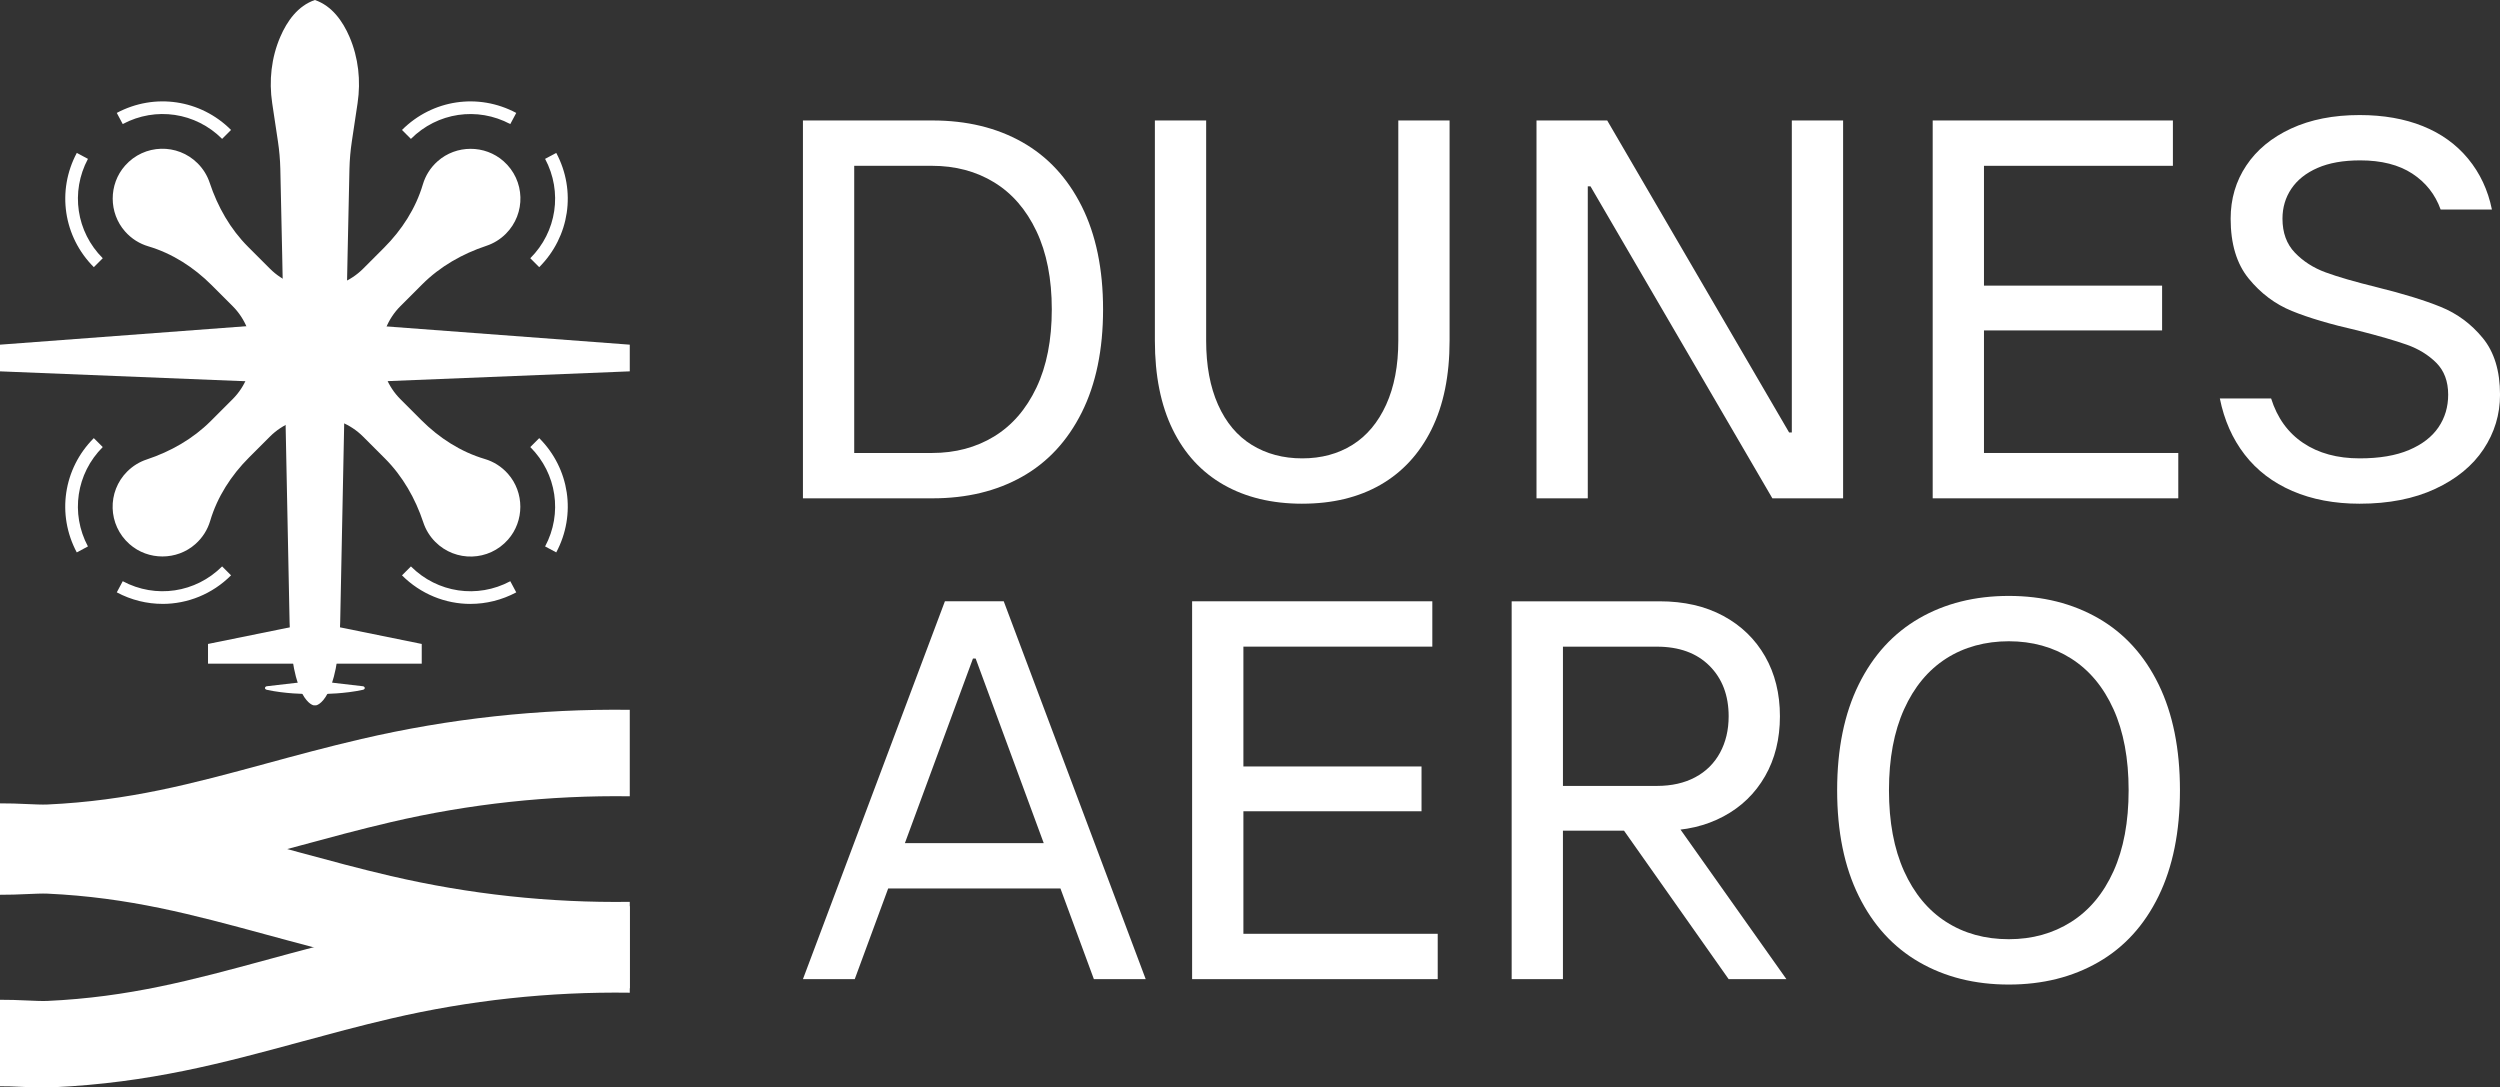
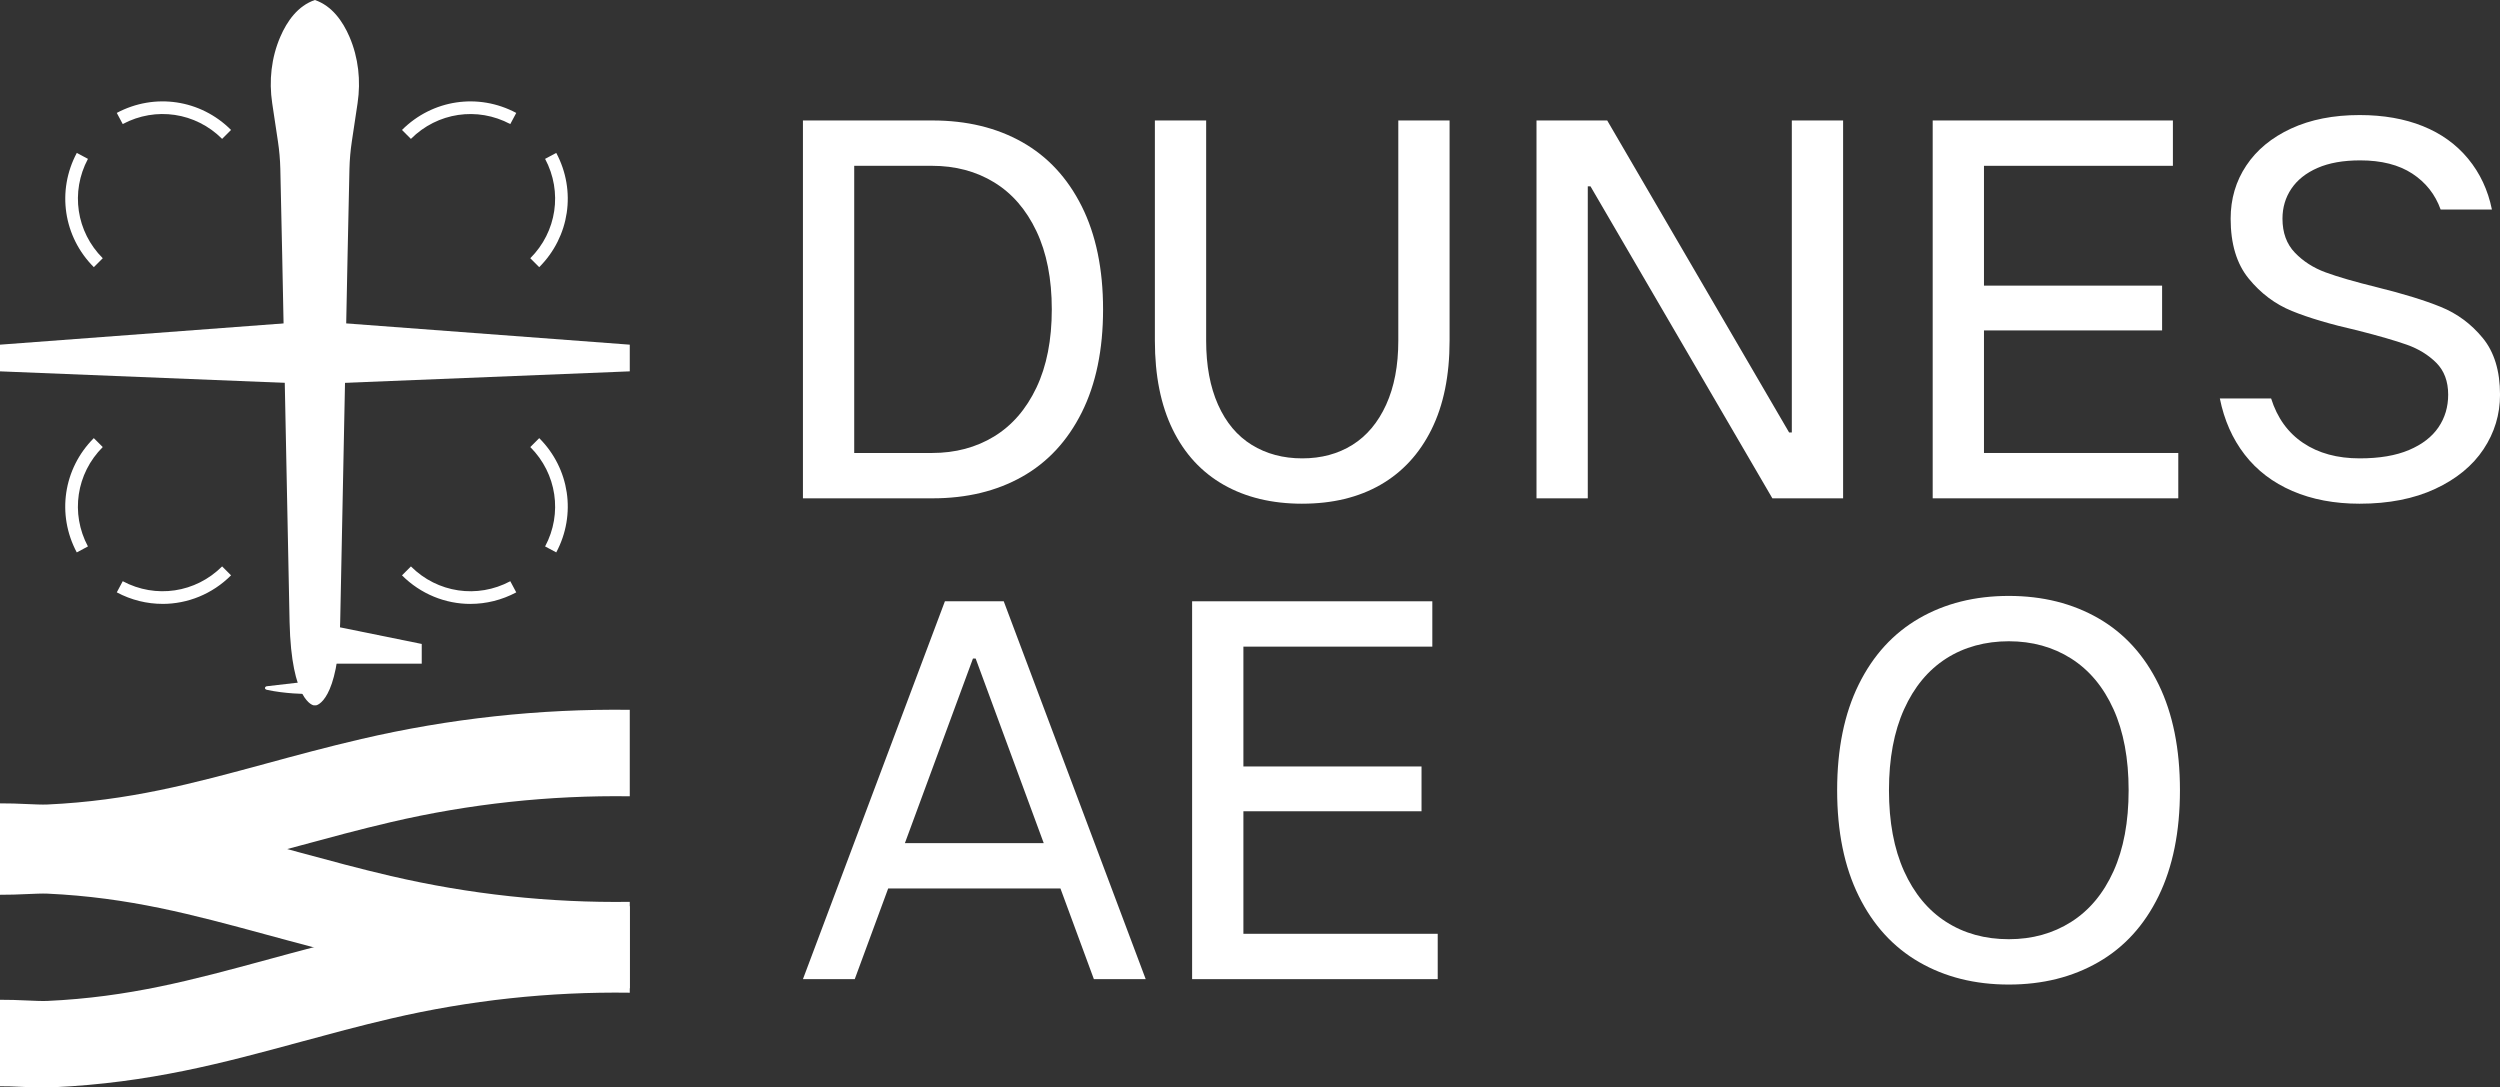
<svg xmlns="http://www.w3.org/2000/svg" id="Layer_1" data-name="Layer 1" viewBox="0 0 1233.94 536.74">
  <rect x="0" y="0" width="1233.94" height="536.74" fill="#333333" stroke="none" />
  <defs>
    <style>      .cls-1 {        fill: #fff;        stroke-width: 0px;      }    </style>
  </defs>
  <g>
    <path class="cls-1" d="M46.31,131.87l4.41-4.41c-13.06-13.06-16-32.77-7.31-49.05l-5.5-2.94c-9.99,18.72-6.61,41.39,8.41,56.4" />
    <path class="cls-1" d="M109.63,68.55l4.41-4.41c-15.02-15.02-37.68-18.39-56.4-8.41l2.94,5.5c16.28-8.69,35.99-5.75,49.05,7.31" />
    <path class="cls-1" d="M232.21,298.07c7.68,0,15.43-1.87,22.6-5.69l-2.94-5.5c-16.28,8.69-35.99,5.75-49.05-7.31l-4.41,4.41c9.26,9.26,21.44,14.1,33.8,14.1" />
    <path class="cls-1" d="M274.55,272.65c9.99-18.72,6.61-41.38-8.4-56.4l-4.41,4.41c13.06,13.06,16,32.78,7.31,49.05l5.5,2.94Z" />
-     <path class="cls-1" d="M62.79,232.73c2.79-2.79,6.1-4.78,9.61-5.94,11.85-3.94,22.81-10.16,31.64-18.99l10.75-10.75c12.7-12.7,12.7-33.29,0-45.99l-10.33-10.33c-8.77-8.77-19.4-15.64-31.29-19.16-4.25-1.26-8.23-3.69-11.42-7.3-8.15-9.19-8.16-23.31-.03-32.51,9.47-10.73,25.87-11.11,35.84-1.14,2.79,2.79,4.78,6.1,5.94,9.61,3.94,11.85,10.16,22.81,18.99,31.64l10.75,10.75c12.7,12.7,33.29,12.7,45.99,0l10.33-10.34c8.77-8.77,15.64-19.4,19.16-31.29,1.26-4.25,3.68-8.22,7.29-11.41,9.19-8.15,23.3-8.17,32.51-.04,10.74,9.47,11.12,25.88,1.15,35.85-2.79,2.79-6.1,4.78-9.61,5.94-11.85,3.94-22.81,10.16-31.64,18.99l-10.75,10.75c-12.7,12.7-12.7,33.29,0,45.99l10.33,10.33c8.77,8.77,19.4,15.64,31.29,19.16,4.25,1.26,8.22,3.68,11.41,7.29,8.15,9.19,8.17,23.3.04,32.51-9.47,10.74-25.88,11.12-35.85,1.15-2.8-2.8-4.78-6.1-5.94-9.61-3.94-11.85-10.16-22.81-18.99-31.64l-10.75-10.75c-12.7-12.7-33.29-12.7-45.99,0l-10.33,10.33c-8.77,8.77-15.64,19.4-19.16,31.29-1.26,4.25-3.69,8.23-7.29,11.42-9.19,8.15-23.31,8.16-32.51.03-10.73-9.47-11.11-25.87-1.15-35.84" />
    <path class="cls-1" d="M80.24,298.07c12.36,0,24.54-4.83,33.8-14.1l-4.41-4.41c-13.06,13.06-32.77,16-49.05,7.31l-2.94,5.5c7.17,3.83,14.93,5.69,22.6,5.69" />
    <path class="cls-1" d="M37.9,272.65l5.5-2.94c-8.69-16.28-5.75-35.99,7.31-49.05l-4.41-4.41c-15.02,15.02-18.4,37.68-8.41,56.4" />
    <path class="cls-1" d="M266.14,131.87c15.02-15.02,18.4-37.68,8.41-56.4l-5.5,2.94c8.69,16.28,5.75,35.99-7.31,49.05l4.41,4.41Z" />
    <path class="cls-1" d="M202.82,68.55c13.06-13.06,32.77-16,49.05-7.31l2.94-5.5c-18.72-9.99-41.39-6.61-56.4,8.41l4.41,4.41Z" />
    <path class="cls-1" d="M156.08,348.12s10.96-1.67,11.83-41.11c.76-34.48,3.82-193.57,4.57-223.71.11-4.52.51-9.03,1.18-13.51l2.83-18.86c1.66-11.07.43-22.45-3.99-32.74-3.36-7.8-8.69-15.33-17.08-18.19-8.4,2.86-13.72,10.39-17.08,18.19-4.43,10.29-5.65,21.67-3.99,32.74l2.83,18.86c.67,4.47,1.07,8.98,1.18,13.51.76,30.13,3.81,189.23,4.57,223.71.87,39.45,11.83,41.11,11.83,41.11h1.33Z" />
-     <polygon class="cls-1" points="146.9 308.85 102.67 317.84 102.67 327.58 147.78 327.58 146.9 308.85" />
    <path class="cls-1" d="M153.69,336.17l-2.95,6.33s-9.93-.02-19.05-2.03c-1.4-.31-1.09-1.8.37-1.8l21.63-2.5Z" />
    <polygon class="cls-1" points="163.94 308.85 208.16 317.84 208.16 327.58 163.06 327.58 163.94 308.85" />
-     <path class="cls-1" d="M157.14,336.17l2.95,6.33s9.93-.02,19.05-2.03c1.4-.31,1.09-1.8-.37-1.8l-21.63-2.5Z" />
    <polygon class="cls-1" points="154.24 158.56 0 170.12 0 183.29 155.56 189.56 154.24 158.56" />
    <polygon class="cls-1" points="156.59 158.56 310.84 170.12 310.84 183.29 155.28 189.56 156.59 158.56" />
    <path class="cls-1" d="M178.31,364.76c-16.75,3.91-32.1,8.07-46.94,12.11-36.31,9.86-67.66,18.38-108.1,20.22-2.38.11-6.37-.07-10.23-.24-4.09-.18-8.57-.37-13.04-.33v42.68c2.72-.06,6.63.11,10.15.27,3.74.17,7.58.33,11.38.33,1.59,0,3.18-.03,4.75-.1,47.58-2.17,83.74-11.99,122.03-22.39,14.3-3.88,29.09-7.9,44.74-11.55,38.62-9.01,78.23-13.28,117.79-12.73v-42.68c-44.55-.55-89.12,4.29-132.53,14.42" />
    <path class="cls-1" d="M193.04,432.41c-15.65-3.65-30.44-7.67-44.74-11.55-38.28-10.4-74.44-20.22-122.03-22.39-5.33-.24-10.82,0-16.13.23-3.52.15-7.43.32-10.15.26v42.68c4.46.04,8.94-.15,13.04-.33,3.86-.17,7.86-.34,10.24-.24,40.44,1.85,71.79,10.36,108.1,20.22,14.84,4.03,30.18,8.2,46.94,12.1,41.23,9.61,83.5,14.47,125.82,14.47,2.24,0,4.47-.04,6.71-.06v-42.67c-39.56.54-79.18-3.73-117.79-12.73" />
    <path class="cls-1" d="M178.31,461.71c-16.75,3.91-32.1,8.07-46.94,12.11-36.31,9.86-67.66,18.38-108.1,20.22-2.38.11-6.37-.07-10.23-.24-4.09-.18-8.57-.37-13.04-.33v42.68c2.72-.06,6.63.11,10.15.27,3.74.17,7.58.33,11.38.33,1.59,0,3.18-.03,4.75-.1,47.58-2.17,83.74-11.99,122.03-22.39,14.3-3.88,29.09-7.9,44.74-11.55,38.62-9.01,78.23-13.29,117.79-12.73v-42.68c-44.55-.55-89.12,4.29-132.53,14.42" />
  </g>
  <g>
    <g>
      <path class="cls-1" d="M396.31,245.96V59.46h63.94c16.87,0,31.61,3.55,44.23,10.66,12.61,7.11,22.42,17.68,29.44,31.7,7.02,14.03,10.53,31,10.53,50.89s-3.51,36.86-10.53,50.89c-7.02,14.03-16.83,24.6-29.44,31.7-12.61,7.11-27.35,10.66-44.23,10.66h-63.94ZM459.99,223.58c11.54,0,21.75-2.71,30.64-8.13,8.88-5.42,15.85-13.45,20.92-24.11,5.06-10.66,7.59-23.53,7.59-38.63s-2.53-27.97-7.59-38.63c-5.06-10.66-12.03-18.69-20.92-24.11-8.88-5.42-19.09-8.13-30.64-8.13h-38.37v141.74h38.37Z" />
      <path class="cls-1" d="M642.75,248.62c-14.92,0-27.84-3.11-38.76-9.32-10.92-6.22-19.32-15.32-25.18-27.31-5.86-11.99-8.79-26.59-8.79-43.82V59.46h25.31v108.7c0,12.26,1.95,22.78,5.86,31.57,3.91,8.79,9.46,15.41,16.65,19.85,7.19,4.44,15.5,6.66,24.91,6.66s17.67-2.22,24.78-6.66c7.1-4.44,12.65-11.06,16.65-19.85,4-8.79,5.99-19.32,5.99-31.57V59.46h25.31v108.7c0,17.23-2.98,31.84-8.93,43.82-5.95,11.99-14.35,21.09-25.18,27.31-10.84,6.22-23.71,9.32-38.63,9.32" />
      <polygon class="cls-1" points="758.38 245.96 758.38 59.46 793.28 59.46 883.06 213.45 884.4 213.45 884.4 59.46 909.71 59.46 909.71 245.96 874.8 245.96 785.02 91.96 783.69 91.96 783.69 245.96 758.38 245.96" />
      <path class="cls-1" d="M953.93,245.96V59.46h118.56v22.38h-93.25v141.74h95.91v22.38h-121.22ZM974.45,140.98h92.71v22.11h-92.71v-22.11Z" />
      <path class="cls-1" d="M1164.67,248.62c-12.43,0-23.49-2.09-33.17-6.26-9.68-4.17-17.54-10.17-23.58-17.98-6.04-7.81-10.12-17.05-12.26-27.71h25.31c3.02,9.59,8.3,16.92,15.85,21.98,7.55,5.06,16.83,7.59,27.84,7.59,9.77,0,17.89-1.37,24.38-4.13,6.48-2.75,11.32-6.48,14.52-11.19,3.2-4.7,4.8-10.08,4.8-16.12,0-6.57-1.96-11.81-5.86-15.72-3.91-3.9-8.75-6.88-14.52-8.93-5.77-2.04-13.9-4.39-24.38-7.06-13.32-3.02-24.11-6.22-32.37-9.59-8.26-3.37-15.37-8.7-21.32-15.99-5.95-7.28-8.92-17.14-8.92-29.57,0-9.77,2.57-18.52,7.73-26.24,5.15-7.73,12.52-13.81,22.11-18.25,9.59-4.44,20.87-6.66,33.84-6.66,11.72,0,22.11,1.82,31.17,5.46,9.06,3.64,16.52,9.02,22.38,16.12,5.86,7.11,9.77,15.45,11.72,25.04h-25.31c-2.67-7.46-7.33-13.36-13.99-17.72-6.66-4.35-15.23-6.53-25.71-6.53-8.35,0-15.36,1.24-21.05,3.73-5.69,2.49-9.99,5.91-12.92,10.26-2.93,4.35-4.39,9.28-4.39,14.79,0,6.93,2.04,12.52,6.13,16.78,4.08,4.26,9.14,7.51,15.19,9.73,6.04,2.22,14.47,4.66,25.31,7.33,12.96,3.2,23.49,6.44,31.57,9.73,8.08,3.29,14.96,8.39,20.65,15.32,5.68,6.92,8.53,16.25,8.53,27.97,0,9.77-2.71,18.74-8.13,26.91-5.42,8.17-13.37,14.7-23.84,19.58-10.48,4.88-22.91,7.33-37.3,7.33" />
    </g>
    <g>
      <path class="cls-1" d="M396.31,483.28l70.07-186.5h29.04l70.07,186.5h-25.58l-58.35-158.25h-1.33l-58.35,158.25h-25.58ZM431.21,438.52l8.79-22.38h82.06l8.79,22.38h-99.64Z" />
      <path class="cls-1" d="M588.4,483.28v-186.5h118.56v22.38h-93.25v141.74h95.91v22.38h-121.22ZM608.92,378.31h92.71v22.11h-92.71v-22.11Z" />
-       <path class="cls-1" d="M746.12,483.28v-186.49h73c12.08,0,22.55,2.4,31.44,7.19,8.88,4.8,15.76,11.46,20.64,19.98,4.88,8.53,7.33,18.38,7.33,29.57s-2.44,21.05-7.33,29.57c-4.89,8.53-11.72,15.15-20.51,19.85-8.79,4.71-18.87,7.06-30.24,7.06h-49.02v73.27h-25.31ZM817.79,387.91c7.28,0,13.59-1.42,18.91-4.26,5.33-2.84,9.41-6.88,12.26-12.12,2.84-5.24,4.26-11.23,4.26-17.98,0-10.3-3.15-18.6-9.45-24.91-6.31-6.3-14.97-9.46-25.98-9.46h-46.36v68.74h46.36ZM853.22,483.28l-55.95-79.39h28.24l56.22,79.39h-28.51Z" />
      <path class="cls-1" d="M991.5,485.95c-16.7,0-31.44-3.68-44.23-11.06-12.79-7.37-22.74-18.25-29.84-32.63-7.11-14.39-10.66-31.79-10.66-52.22s3.55-37.83,10.66-52.22c7.1-14.39,17.05-25.26,29.84-32.64,12.79-7.37,27.53-11.05,44.23-11.05s31.44,3.69,44.23,11.05c12.79,7.37,22.69,18.25,29.71,32.64,7.02,14.39,10.53,31.79,10.53,52.22s-3.51,37.83-10.53,52.22c-7.02,14.39-16.92,25.27-29.71,32.63-12.79,7.37-27.53,11.06-44.23,11.06M991.5,463.57c11.54,0,21.8-2.84,30.77-8.53,8.97-5.68,15.94-14.03,20.91-25.04,4.97-11.01,7.46-24.33,7.46-39.96s-2.49-28.95-7.46-39.96c-4.97-11.01-11.95-19.36-20.91-25.05-8.97-5.68-19.23-8.52-30.77-8.52s-22.03,2.84-30.91,8.52c-8.88,5.69-15.81,14.03-20.78,25.05-4.97,11.01-7.46,24.33-7.46,39.96s2.49,28.95,7.46,39.96c4.97,11.01,11.9,19.36,20.78,25.04,8.88,5.69,19.18,8.53,30.91,8.53" />
    </g>
  </g>
</svg>